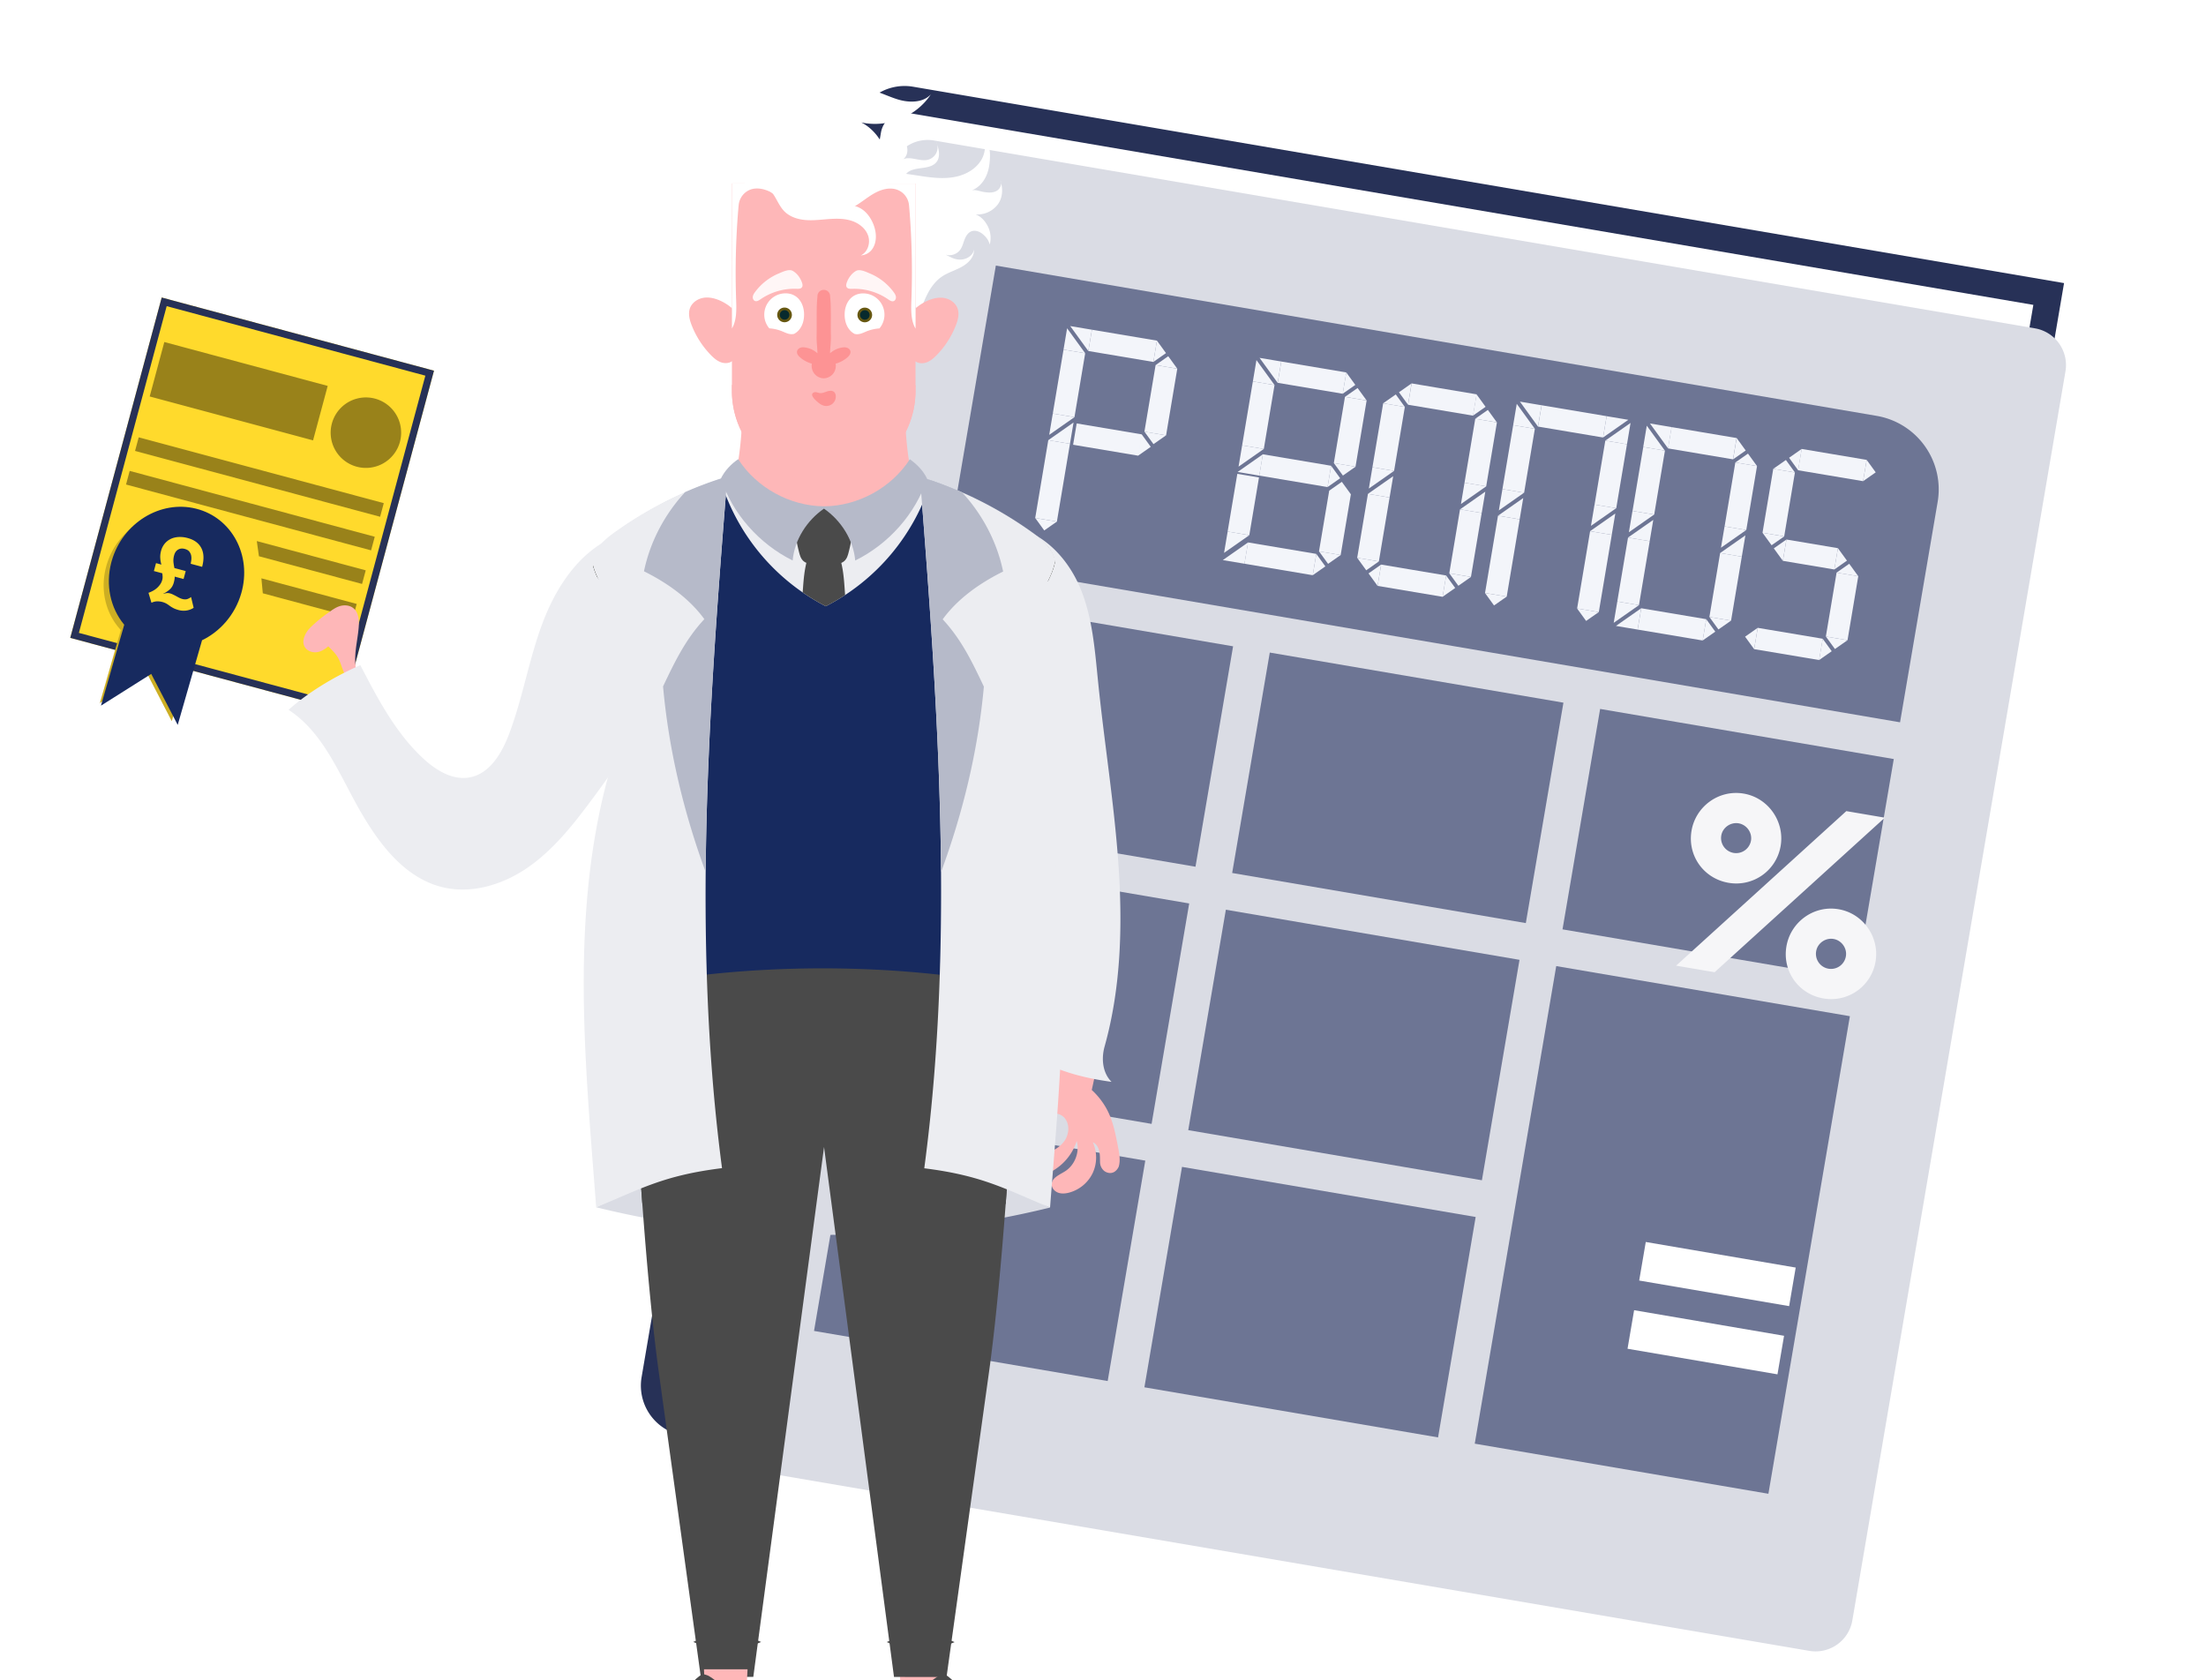
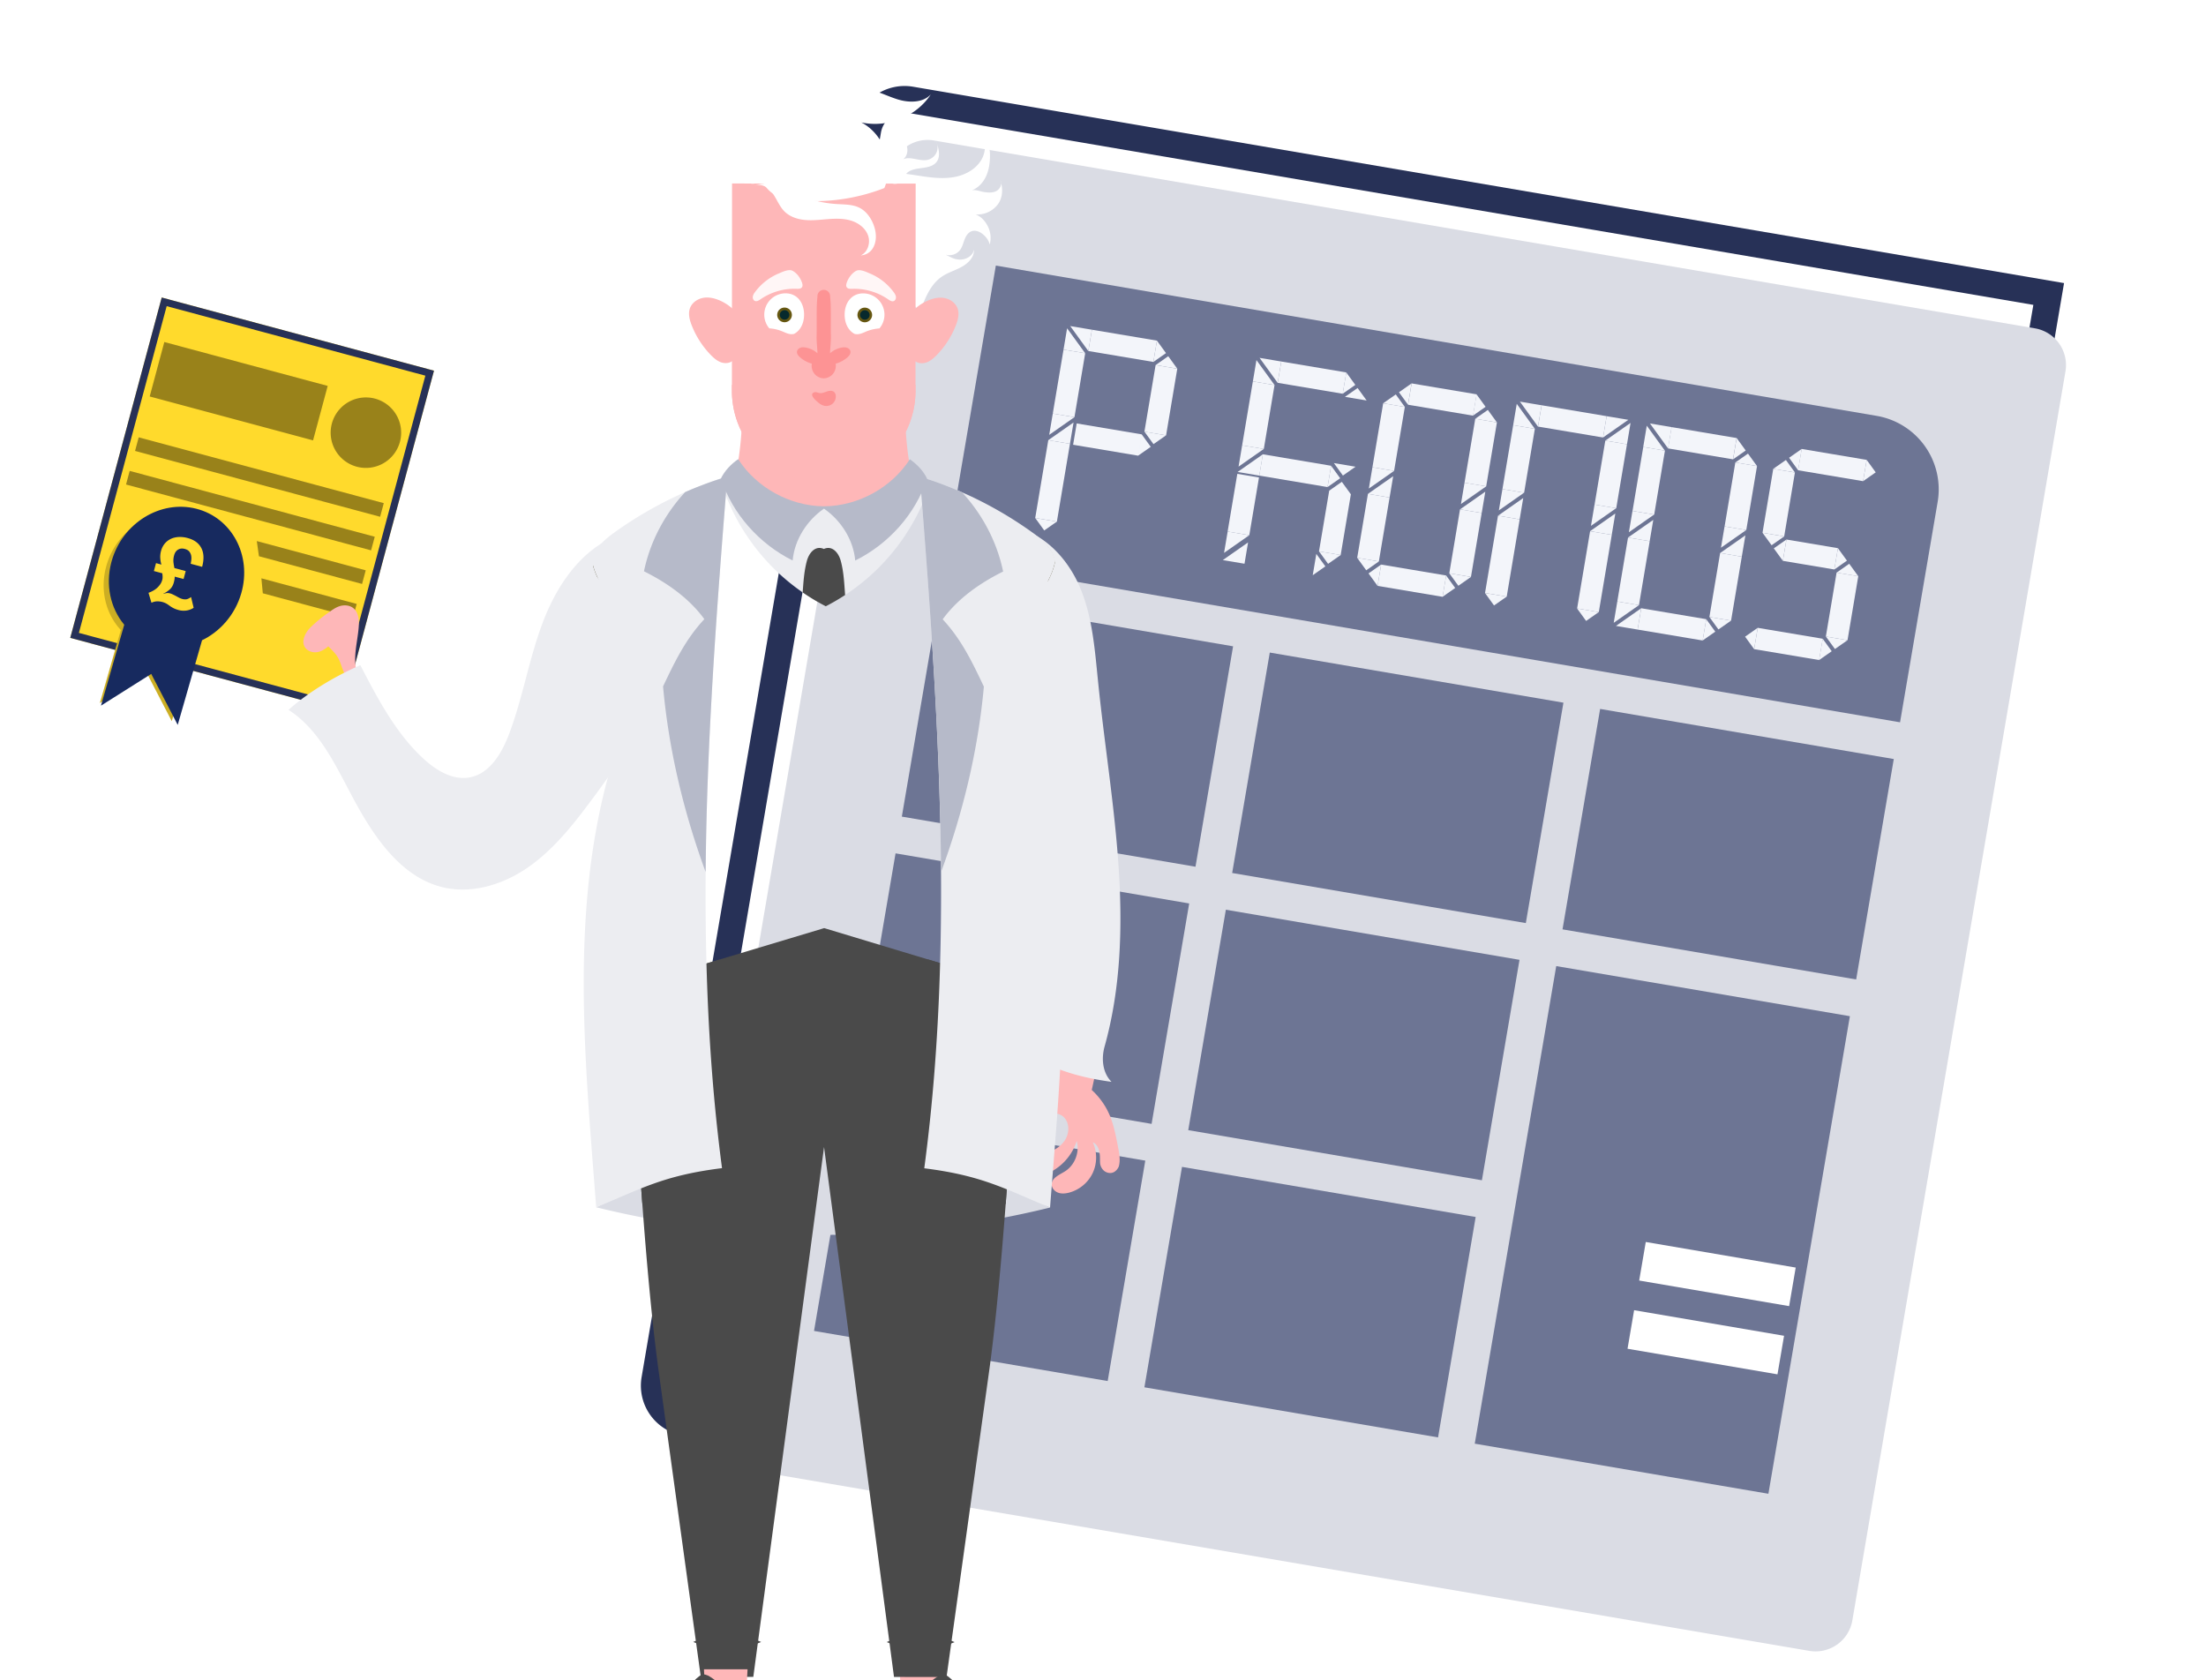
<svg xmlns="http://www.w3.org/2000/svg" width="277" height="211" viewBox="15 8 247 181" fill="none">
  <mask id="a" style="mask-type:luminance" maskUnits="userSpaceOnUse" x="66" y="0" width="211" height="211">
    <path d="M276.238 30.937 96.916.34 66.319 179.667l179.322 30.599 30.597-179.329Z" fill="#fff" />
  </mask>
  <g mask="url(#a)">
    <path d="M244.162 28.84 112.66 6.401a4.176 4.176 0 0 0-4.819 3.414L81.873 162.01a4.176 4.176 0 0 0 3.414 4.819l131.503 22.439a4.177 4.177 0 0 0 4.819-3.414l25.967-152.195a4.175 4.175 0 0 0-3.414-4.819Z" fill="#fff" />
    <path fill-rule="evenodd" clip-rule="evenodd" d="m246.106 36.125-24.815 145.44a5.664 5.664 0 0 1-6.531 4.637L91.464 165.163a5.663 5.663 0 0 1-4.625-6.539L110.7 18.771a5.663 5.663 0 0 1 6.531-4.636l128.874 21.99Zm-3.437 2.44L116.732 17.077a2.683 2.683 0 0 0-3.094 2.195L89.777 159.125a2.682 2.682 0 0 0 2.19 3.097l123.296 21.038a2.682 2.682 0 0 0 3.093-2.196l24.313-142.499Z" fill="#273157" />
    <g filter="url(#b)">
      <path d="M247.085 46.272 123.801 25.236a4.176 4.176 0 0 0-4.819 3.414L95.12 168.504a4.176 4.176 0 0 0 3.414 4.819l123.284 21.036a4.177 4.177 0 0 0 4.819-3.414l23.862-139.854a4.177 4.177 0 0 0-3.414-4.819Z" fill="#DADCE4" />
    </g>
    <path d="m126.502 34.164 98.624 16.828a8.353 8.353 0 0 1 6.828 9.637l-4.211 24.676-106.856-18.233 5.615-32.908ZM153.066 76.795l-32.879-5.61-4.211 24.68 32.879 5.611 4.211-24.681ZM190.053 83.106l-32.879-5.61-4.211 24.681 32.879 5.61 4.211-24.68ZM227.041 89.418l-32.879-5.61-4.211 24.681 32.879 5.61 4.211-24.681ZM148.152 105.589l-32.879-5.61-4.211 24.681 32.879 5.61 4.211-24.681ZM185.135 111.901l-32.879-5.61-4.211 24.681 32.879 5.611 4.211-24.682ZM222.127 118.212l-32.879-5.61-9.124 53.476 32.879 5.61 9.124-53.476ZM143.235 134.385l-32.879-5.611-4.211 24.682 32.879 5.61 4.211-24.681ZM180.226 140.696l-32.879-5.61-4.211 24.681 32.879 5.61 4.211-24.681Z" fill="#6D7594" />
    <path fill-rule="evenodd" clip-rule="evenodd" d="m216.06 146.36-.736 4.317-16.789-2.865.737-4.317 16.788 2.865Zm-1.304 7.638-.737 4.317-16.789-2.865.737-4.317 16.789 2.865Z" fill="#fff" />
-     <path fill-rule="evenodd" clip-rule="evenodd" d="M208.536 103.276a5.036 5.036 0 0 0 5.838-4.128c.465-2.721-1.378-5.39-4.135-5.86-2.784-.475-5.379 1.436-5.843 4.157-.475 2.779 1.356 5.356 4.14 5.831Zm-1.556 10.013 19.057-17.305-4.309-.735-19.057 17.305 4.309.735Zm.747-15.307a1.687 1.687 0 1 0 3.326.568c.152-.888-.475-1.778-1.382-1.933-.908-.155-1.793.477-1.944 1.365Zm11.435 18.242a5.039 5.039 0 0 0 5.839-4.129c.464-2.72-1.379-5.389-4.136-5.859-2.784-.475-5.379 1.435-5.843 4.157-.475 2.779 1.355 5.355 4.14 5.831Zm-.81-5.294a1.69 1.69 0 0 0 1.377 1.965 1.69 1.69 0 0 0 1.95-1.398c.151-.887-.475-1.777-1.383-1.932-.906-.154-1.792.477-1.944 1.365Z" fill="#F6F6F8" />
  </g>
  <g filter="url(#c)">
    <path d="m57.853 47.367-30.487-8.192-10.24 38.11 30.487 8.193 10.24-38.11Z" fill="#FFDA2C" />
    <path d="m57.37 47.646-29.726-7.988L17.61 77.007l29.725 7.987L57.37 47.646Z" stroke="#273157" stroke-width=".789" />
    <path fill-rule="evenodd" clip-rule="evenodd" d="M31.022 77.808a8.19 8.19 0 0 0 4.257-5.1c1.18-4.095-1.02-8.205-4.912-9.181-3.893-.976-8.005 1.553-9.184 5.648-.78 2.71-.082 5.425 1.607 7.235l-2.35 8.177 5.274-3.33 2.779 5.353 2.529-8.802Z" fill="#CCAE23" />
    <path d="M31.222 62.821c-4.004-1.006-8.234 1.602-9.447 5.824l-.055.198c-.656 2.511-.106 5.083 1.426 6.941l.024.028-2.604 9.062 5.627-3.553 2.965 5.711 2.725-9.48-.128.062c2.16-1.002 3.835-2.943 4.52-5.326 1.213-4.222-1.05-8.46-5.053-9.467Z" fill="#172A5F" />
    <path d="M29.285 74.177c.24.064.503.083.789.055a2.01 2.01 0 0 0 .868-.313l-.287-1.204c-.225.155-.409.24-.551.253a1.148 1.148 0 0 1-.405-.03 1.958 1.958 0 0 1-.36-.136 6.001 6.001 0 0 1-.347-.187c-.119-.063-.237-.122-.354-.179a1.98 1.98 0 0 0-.365-.138 1.048 1.048 0 0 0-.287-.032 1.496 1.496 0 0 0-.423.1l-.013-.027c.257-.124.494-.281.712-.473.218-.19.37-.45.458-.775.032-.118.057-.23.076-.337.018-.106.025-.215.022-.328l.997.267.238-.884-1.263-.34a6.798 6.798 0 0 1-.094-.538 2.104 2.104 0 0 1 .063-.897c.078-.291.225-.502.44-.63.214-.128.463-.154.748-.078.24.065.415.169.522.313.107.144.174.297.201.46.027.165.03.327.007.488a6.904 6.904 0 0 1-.067.4l1.282.344c.227-.846.198-1.545-.087-2.098-.286-.553-.793-.927-1.52-1.122a3.188 3.188 0 0 0-1.1-.116c-.333.03-.627.112-.881.249a1.986 1.986 0 0 0-.638.537 2.106 2.106 0 0 0-.37.749 2.53 2.53 0 0 0-.087.891c.026.282.069.502.128.66l-.608-.164-.238.885.94.252c.02.132.03.26.035.383.004.123-.01.245-.042.362a1.58 1.58 0 0 1-.239.511 2.33 2.33 0 0 1-.819.717 3.436 3.436 0 0 1-.48.212l.332 1.115c.224-.103.437-.156.638-.158a2.106 2.106 0 0 1 1.063.268c.128.08.254.165.378.259.12.084.254.165.403.242.15.076.344.147.585.212Z" fill="#FFDA2C" />
    <path fill-rule="evenodd" clip-rule="evenodd" d="m26.02 50.255 18.293 4.916 1.639-6.098-18.293-4.915-1.638 6.097ZM46.419 53.285a3.946 3.946 0 1 0 7.622 2.048 3.946 3.946 0 0 0-7.622-2.048ZM24.382 56.353l27.439 7.373.41-1.524-27.44-7.373-.409 1.524ZM23.372 60.114l27.438 7.373.41-1.524-27.439-7.373-.41 1.524ZM38.014 66.447l12.195 3.277-.409 1.524-11.548-3.103-.238-1.698ZM38.528 70.618l10.67 2.868-.409 1.523-10.104-2.715-.157-1.676Z" fill="#99821A" />
    <path d="M49.04 79.256c.06-1.065.3-2.112.384-3.176.063-.777-.012-1.677-.634-2.148-.41-.31-.98-.352-1.472-.205s-.919.461-1.297.81c-.527.486-1.007 1.116-1.002 1.832.004.634.386 1.2.814 1.666.428.465.923.881 1.245 1.425.354.598.474 1.31.806 1.921.215.396 1.52 1.572 1.622.611.033-.304-.348-.954-.404-1.296a6.632 6.632 0 0 1-.06-1.441h-.001Z" fill="#FEB7B8" />
    <path d="M78.09 65.94c-3.978 1.697-6.562 5.64-8.083 9.688-1.521 4.048-2.215 8.37-3.743 12.415-.807 2.136-2.144 4.429-4.386 4.86-1.91.368-3.783-.776-5.212-2.096-3.106-2.871-5.113-6.709-7.06-10.464-2.791 1.21-5.766 2.98-8.038 5.002 3.768 2.432 5.557 6.92 7.746 10.834 2.19 3.914 5.104 7.94 9.457 9.016 3.248.802 6.74-.254 9.503-2.14 2.763-1.886 4.91-4.531 6.916-7.208a138.903 138.903 0 0 0 7.174-10.549c1.568-2.55 3.1-5.32 3.055-8.312-.069-4.623-3.89-7.958-7.33-11.046Z" fill="#ECEDF1" />
    <path d="M133.847 106.215c.001.249.003.497.002.745a96.263 96.263 0 0 1-2.348 20.949 8.26 8.26 0 0 1 1.643 2.079c.71 1.286.986 2.696 1.266 4.138.153.795.337 1.638.109 2.374-.137.302-.373.569-.686.666-.314.098-.67.011-.933-.187a1.298 1.298 0 0 1-.47-.958c-.007-.175-.006-.358-.01-.545-.014-.667-.186-1.449-.799-1.71a4.123 4.123 0 0 1-.014 3.444 4.121 4.121 0 0 1-2.652 2.196c-.403.104-.841.145-1.231-.003-.39-.147-.717-.517-.708-.935.013-.731.882-1.063 1.499-1.455 1.095-.696 1.652-2.145 1.303-3.394a5.933 5.933 0 0 1-3.053 3.536c-.438.211-.927.368-1.405.287-.48-.082-.935-.465-.959-.95-.021-.428.288-.815.657-1.032.37-.216.799-.304 1.21-.427.863-.259 1.707-.716 2.208-1.466.501-.749.569-1.831-.014-2.519-.582-.688-1.847-.715-2.317.055-.425.696-.166 1.785-.848 2.232-.475.31-1.161.052-1.472-.423-.309-.474-.322-1.084-.237-1.645.345-2.298 1.823-4.221 3.698-4.713-.202-2.792-.402-5.585-.603-8.378l-.536-7.458c-.117-1.623-.219-3.33.48-4.8.714-1.504 3.807-2.851 5.376-3.381 2.419-.817 1.835 2.024 1.844 3.678Z" fill="#FEB7B8" />
    <path d="M133.718 127c-2.647-.362-5.129-.962-7.54-2.114 1.896-6.214.988-13.004-.114-19.405a141.98 141.98 0 0 0-.793-4.174s.001-.001-.001-.003c-1.002-4.92-2.157-9.812-2.672-14.8l-.019-.19c-.706-7.076-.673-14.37-.058-21.454 3.531.553 6.295 3.513 7.678 6.81 1.384 3.295 1.646 6.933 2.007 10.489.692 6.827 1.805 13.612 2.28 20.458.476 6.846.299 13.818-1.548 20.427-.382 1.368-.227 2.955.78 3.956Z" fill="#ECEDF1" />
    <path d="m76.009 141.041.089.023a106.453 106.453 0 0 0 50.726.013l-24.859-12.562-25.956 12.526Z" fill="#DADCE4" />
    <path d="M107.502 26.402c.048-.456.417-.83.842-1.005.425-.173.898-.18 1.356-.157 1.126.058 2.236.284 3.353.43 1.118.145 2.266.21 3.364-.051 1.096-.261 2.146-.883 2.719-1.854.573-.97.573-2.31-.163-3.163.833.62 1.146 1.692 1.133 2.731-.01.773-.114 1.557-.436 2.259s-.883 1.317-1.608 1.584c.464-.1.887.107 1.355.183.469.075.973.115 1.396-.104.421-.218.693-.784.443-1.187.332.88.284 1.94-.282 2.691a2.857 2.857 0 0 1-2.467 1.11c.634.257 1.072.756 1.376 1.37.304.616.374 1.341.192 2.003-.119-.492-.398-.853-.79-1.173-.351-.286-.835-.469-1.257-.308-.393.15-.628.55-.775.943-.149.393-.247.815-.499 1.15-.363.48-1.037.7-1.612.525.609.293 1.001.563 1.677.548.677-.014 1.396-.453 1.488-1.123.056.834-.6 1.497-1.326 1.914-.726.416-1.554.64-2.247 1.107-1.316.887-1.926 2.481-2.461 3.975-3.229-3.493-5.107-8.326-5.101-13.083 0-.602-.159-.96.33-1.313v-.002ZM95.492 26.394c-.047-.456-.415-.832-.84-1.006-.424-.175-.897-.183-1.356-.16-1.126.057-2.236.281-3.354.425-1.117.144-2.266.207-3.362-.055-1.097-.263-2.146-.886-2.718-1.857-.572-.972-.57-2.31.168-3.163-.834.62-1.149 1.69-1.136 2.73.009.771.11 1.556.432 2.258.32.703.881 1.32 1.606 1.587-.464-.101-.888.105-1.356.18-.469.076-.973.114-1.395-.105-.421-.219-.692-.784-.442-1.188-.334.88-.286 1.94.278 2.692a2.859 2.859 0 0 0 2.466 1.113c-.635.257-1.074.755-1.378 1.37a2.858 2.858 0 0 0-.195 2c.12-.491.4-.851.792-1.17.35-.287.836-.469 1.258-.307.392.15.626.551.774.944.147.393.244.816.497 1.15a1.518 1.518 0 0 0 1.611.527c-.61.293-1.002.562-1.678.547-.677-.016-1.395-.455-1.486-1.126-.057.834.598 1.498 1.323 1.916.724.417 1.553.642 2.245 1.11 1.315.89 1.923 2.484 2.456 3.98 3.234-3.49 5.119-8.32 5.12-13.077 0-.602.159-.96-.329-1.314v-.001Z" fill="#fff" />
    <path d="M86.881 189.712c.93.435 2.287.709 3.8.71 1.514 0 2.872-.272 3.802-.704-.93-.434-2.287-.709-3.8-.71-1.513 0-2.872.272-3.802.704ZM116.146 189.733c-.93.432-2.288.704-3.801.704-1.513-.002-2.871-.276-3.8-.711.93-.432 2.288-.704 3.802-.703 1.512.001 2.87.275 3.799.71Z" fill="#4A4A4A" />
    <path d="m114.868 192.795-.12 2.803-4.611-.003-.149-2.803 4.88.003Z" fill="#FEB7B8" />
    <path d="m123.357 116.371-.327 6.029c-.281 5.17-.671 11.72-1.166 18.282-.513 6.785-1.139 13.581-1.877 18.882l-4.745 34.076-5.883-.004-7.833-59.342-7.92 59.331-5.88-.004-4.699-34.082c-.734-5.324-1.352-12.155-1.855-18.967a888.443 888.443 0 0 1-1.135-18.202l-.32-6.03 8.6-2.583 13.167-3.955.058-.018.058.017 12.954 3.912 8.803 2.658Z" fill="#4A4A4A" />
    <path d="M114.455 117.67c-.527-.048-1.06-.094-1.598-.138a8.958 8.958 0 0 0 .282-4.249l1.675.506a12.195 12.195 0 0 1-.359 3.881ZM90.116 117.527c-.537.042-1.07.088-1.597.136a12.2 12.2 0 0 1-.36-3.855l1.673-.503a8.951 8.951 0 0 0 .284 4.222Z" fill="#4A4A4A" />
-     <path d="M127.359 68.883c-.151.69-.412 1.337-.729 1.963l-.001.002a.405.405 0 0 1-.019.022l-.057.068-.075.085-.003.003a3.037 3.037 0 0 1-.089.095 2.11 2.11 0 0 1-.087.093l-.004.004-.091.093a7.687 7.687 0 0 1-.19.184 7.487 7.487 0 0 1-.194.182c-.293.272-.596.536-.875.806-2.145 2.078-3.161 5.1-3.413 8.077-.162 1.904-.041 3.813.163 5.717l.058.538c.027.229.053.458.081.686.079.663.162 1.325.243 1.987l.024.193a157.824 157.824 0 0 1 .496 4.837c.071.81.136 1.63.196 2.459l.02.269.03.419c.024.337.047.674.069 1.013l.008.135c.01.14.018.28.026.42.042.665.08 1.335.117 2.007l.022.44.054 1.105c-.001.01 0 .019.001.029l.019.438a229.712 229.712 0 0 1 .216 11.585l.001.07c-.005.493-.01.98-.018 1.463-2.754-.55-5.637-.998-8.623-1.337l-.26-.029-.062-.006a119.197 119.197 0 0 0-12.973-.708c-4.477-.003-8.875.239-13.047.697-3.046.334-5.985.783-8.792 1.336a186.858 186.858 0 0 1-.019-3.342 228.5 228.5 0 0 1 .298-11.058l.014-.266.023-.439c.036-.672.076-1.34.118-2.006.009-.14.017-.28.027-.419.025-.384.051-.766.078-1.148l.031-.42.012-.174c.075-.999.155-1.984.244-2.953a147.92 147.92 0 0 1 .455-4.34l.037-.299.209-1.68.106-.88c.12-1.04.223-2.08.276-3.121a24.189 24.189 0 0 0-.033-3.246c-.248-2.977-1.26-6.001-3.403-8.082a13.714 13.714 0 0 0-.133-.126c-.078-.075-.158-.148-.239-.222-.202-.186-.41-.371-.612-.56l-.147-.14a11.172 11.172 0 0 1-.27-.275l-.01-.01-.077-.082a5.211 5.211 0 0 1-.459-.581l-.001-.002a8.255 8.255 0 0 1-.453-1.203v-.008a1.517 1.517 0 0 1-.01-.164l-.002-.082a2.435 2.435 0 0 1 .129-.78c.049-.151.111-.298.185-.442.27-.53.693-1.012 1.165-1.444l.107-.095.01-.008c.266-.233.544-.45.819-.65.07-.05.14-.102.21-.151a43.12 43.12 0 0 1 4.532-2.839 43.306 43.306 0 0 1 6.145-2.748l.03-.011.223-.079a28.12 28.12 0 0 1 1.474-.469 26.423 26.423 0 0 1 1.394-.368c2.64-.628 5.214-.865 8.122-1.057.43-.028.875-.051 1.316-.038h.051c.422-.01.851.014 1.263.041 2.962.2 5.577.445 8.265 1.104a30.988 30.988 0 0 1 1.155.306c.404.117.813.244 1.227.383l.036.013a24.432 24.432 0 0 1 .702.246c.241.087.48.176.718.268a41.374 41.374 0 0 1 1.741.709 43.293 43.293 0 0 1 8.276 4.724 10.103 10.103 0 0 1 1.27 1.08c.002.003.006.006.007.009a5.135 5.135 0 0 1 .717.922l.042.073.04.074c.031.06.061.12.089.18l.025.06a2.923 2.923 0 0 1 .167.523 1.803 1.803 0 0 1 .027.153l.013.1c.004.033.006.066.008.1l-.002-.001Z" fill="#172A5F" />
    <path d="M113.522 59.662a23.645 23.645 0 0 1-11.801 14.086 23.323 23.323 0 0 1-2.587-1.552 23.638 23.638 0 0 1-9.232-12.676l.058-.019a28.833 28.833 0 0 1 2.126-.59 35.287 35.287 0 0 1 3.976-.694 76.386 76.386 0 0 1 4.146-.362c.43-.029.875-.052 1.315-.039h.052c.422-.01.85.013 1.263.04 1.533.104 2.973.22 4.379.399a34.198 34.198 0 0 1 4.301.81 28.778 28.778 0 0 1 2.004.597Z" fill="#ECEDF1" />
    <path d="M127.366 68.883c-.151.69-.412 1.337-.729 1.963a.269.269 0 0 1-.02.024l-.057.068-.075.085-.003.003a3.04 3.04 0 0 1-.089.095 2.108 2.108 0 0 1-.087.093l-.004.004-.091.093a6.501 6.501 0 0 1-.19.184 6.148 6.148 0 0 1-.194.182c-.293.272-.596.536-.874.806-2.146 2.078-3.162 5.1-3.414 8.077-.162 1.904-.041 3.813.163 5.717l.058.538c.027.229.053.458.081.686-2.361-4.32-2.051-9.99.811-14.006.954-1.338 2.167-2.513 2.852-4.007a6.295 6.295 0 0 0 .538-2.986c.065.061.128.124.19.188l.007.008a5.123 5.123 0 0 1 .716.922c.014.024.029.048.042.073l.04.074c.032.06.061.12.089.18l.026.06a2.921 2.921 0 0 1 .166.523c.006.025.01.05.014.076l.014.077.012.1c.004.033.007.066.008.1ZM81.51 83.778a24.19 24.19 0 0 0-.033-3.245c-.248-2.978-1.26-6.001-3.403-8.082a12.59 12.59 0 0 0-.133-.127c-.078-.075-.158-.148-.239-.222-.202-.186-.41-.37-.612-.56l-.147-.14a11.172 11.172 0 0 1-.27-.275l-.01-.01-.077-.082a4.63 4.63 0 0 1-.208-.24l-.052-.068c-.071-.089-.138-.18-.199-.273l-.001-.002a8.232 8.232 0 0 1-.453-1.202v-.009a1.415 1.415 0 0 1-.01-.164l-.002-.081a2.435 2.435 0 0 1 .129-.781c.049-.15.111-.298.185-.442.27-.53.693-1.012 1.165-1.443a6.328 6.328 0 0 0 .526 3.125c.681 1.495 1.893 2.671 2.845 4.01 2.924 4.117 3.17 9.962.618 14.314.036-.292.071-.587.105-.88.12-1.039.223-2.08.276-3.121Z" fill="#443B19" />
    <path d="M111.304 59.04a14.256 14.256 0 0 1-3.18 2.09 15.25 15.25 0 0 1-6.648 1.5c-3.809-.003-7.268-1.373-9.823-3.605a38.879 38.879 0 0 0 .551-3.873 40.22 40.22 0 0 0 .158-2.689 2.58 2.58 0 0 0-.003-.169l-.002-.046v-.007l-.013-.196-.006-.071a26.776 26.776 0 0 1-.026-.373 8.5 8.5 0 0 1-.008-.15c-.011-.357.013-.7.155-.906a.706.706 0 0 1 .197-.178.968.968 0 0 1 .13-.066c.354-.152.85-.182 1.136-.239a26.822 26.822 0 0 1 1.343-.236c.076-.01.152-.022.227-.033.127-.018.254-.034.381-.05l.203-.026.27-.03.238-.025a24.649 24.649 0 0 1 .951-.078 25.396 25.396 0 0 1 .716-.038l.304-.005.126-.003.177-.001h.058a67.01 67.01 0 0 1 1.04-.002l.228.001c.207.003.415.005.619.01l.23.005h.006l.115.003.331.013c.106-.005.217-.008.332-.012l.115-.003h.006l.23-.006c.204-.004.413-.006.619-.008l.347-.001a74.398 74.398 0 0 1 .87 0l.061.001.182.002.131.002.119.002.079.002.076.001c.029.002.053.002.068.002l.251.012c.15.008.299.016.449.026l.031.001c.148.01.296.022.443.034l.036.003a30.62 30.62 0 0 1 .694.068l.27.03.203.026c.136.017.271.035.406.055l.202.03c.18.028.36.056.539.087.269.046.537.096.805.15.333.067.96.098 1.304.333a.66.66 0 0 1 .157.152.51.51 0 0 1 .061.112l.015.039a.561.561 0 0 1 .027.087c.009.029.015.06.021.092.092.488-.038 1.198-.029 1.59.034 1.465.149 2.927.343 4.38.018.128.035.255.055.383l.029.205a21.514 21.514 0 0 0 .129.795 10.125 10.125 0 0 0 .058.333l.046.255.04.212-.001.001Z" fill="#FEB7B8" />
    <path d="m111.784 26.421-.017 23.182c-.003 5.677-4.608 10.276-10.285 10.272a10.25 10.25 0 0 1-7.267-3.016 10.245 10.245 0 0 1-3.005-7.27l.016-23.182 20.558.014Z" fill="#FEB7B8" />
    <path d="M111.768 48.961v.641c-.004 5.676-4.61 10.276-10.287 10.272a10.245 10.245 0 0 1-7.266-3.016 10.247 10.247 0 0 1-3.006-7.27v-.641l20.559.014Z" fill="#FEB7B8" />
    <path d="M108.291 41.097a2.375 2.375 0 0 1-.565 1.539 4.904 4.904 0 0 0-.677.094 4.63 4.63 0 0 0-.746.227c-.216.088-.431.192-.654.26-.115.034-.232.059-.352.066a1.171 1.171 0 0 1-.354-.035 1.889 1.889 0 0 1-.524-.417c-.382-.434-.587-1.052-.586-1.737.001-1.316.76-2.382 2.076-2.381a2.383 2.383 0 0 1 2.382 2.384Z" fill="#fff" />
    <path d="M104.06 37.53c-.055.166-.09.363.013.505.126.176.382.175.599.167a6.699 6.699 0 0 1 4.031 1.177c.188.13.414.277.628.195.181-.07.267-.29.243-.481-.025-.193-.135-.363-.25-.519a6.363 6.363 0 0 0-2.662-2.09c-.425-.178-1.118-.523-1.546-.292-.494.267-.881.815-1.056 1.337Z" fill="#FFF6F6" />
    <path d="M106.087 41.949a.82.82 0 1 1 .001-1.642.82.82 0 0 1-.001 1.642Z" fill="#665711" />
    <path d="M106.092 41.661a.534.534 0 1 1 .002-1.068.534.534 0 0 1-.002 1.068Z" fill="#06292D" />
    <path d="M99.29 41.091c0 .685-.205 1.303-.588 1.737a1.93 1.93 0 0 1-.524.416c-.117.029-.236.041-.354.034a1.544 1.544 0 0 1-.352-.067c-.223-.067-.437-.172-.654-.26a4.616 4.616 0 0 0-1.422-.324 2.37 2.37 0 0 1-.563-1.539 2.384 2.384 0 0 1 2.385-2.381c1.315 0 2.074 1.068 2.073 2.384Z" fill="#fff" />
    <path d="M99.064 37.526c.056.166.09.363-.013.506-.126.176-.382.175-.599.166a6.701 6.701 0 0 0-4.033 1.172c-.188.13-.414.276-.627.194-.181-.07-.267-.29-.243-.483.025-.192.135-.361.25-.518a6.365 6.365 0 0 1 2.666-2.086c.424-.178 1.119-.521 1.546-.29.494.267.88.817 1.053 1.339Z" fill="#FFF6F6" />
    <path d="M97.102 41.943a.821.821 0 1 1 .003-1.643.821.821 0 0 1-.003 1.643Z" fill="#665711" />
    <path d="M97.108 41.656a.534.534 0 1 1 .001-1.068.534.534 0 0 1-.001 1.068Z" fill="#06292D" />
    <path d="M100.93 50.978c.229.187.507.326.803.342a1.07 1.07 0 0 0 .82-.328c.209-.221.315-.536.282-.837a.645.645 0 0 0-.157-.38c-.2-.207-.54-.177-.813-.086-.274.09-.55.227-.834.184-.2-.03-.399-.148-.591-.087-.704.225.28 1.022.49 1.192ZM104.133 45.886a3.36 3.36 0 0 1-1.309.696c.087.472-.091.984-.452 1.3-.242.213-.56.333-.882.343a1.417 1.417 0 0 1-.881-.344 1.424 1.424 0 0 1-.45-1.3 3.348 3.348 0 0 1-1.308-.699c-.204-.175-.399-.42-.35-.685.036-.19.2-.339.382-.402.184-.063.384-.053.576-.02.49.082.955.307 1.324.64-.005-.65-.11-1.302-.089-1.953.033-1.04-.025-2.896.052-3.93.007-.1.016-.2.026-.3.006-.057.01-.142.015-.243a.704.704 0 0 1 .703-.67h.013c.375 0 .685.295.703.67.004.1.009.186.015.244.01.104.019.208.026.312.074 1.03.015 2.883.046 3.917.02.651-.085 1.302-.092 1.953a2.639 2.639 0 0 1 1.325-.639c.191-.031.392-.042.575.022.184.063.346.213.382.403.048.264-.147.51-.35.685Z" fill="#FD9394" />
    <path d="M114.953 39.225c.661.105 1.291.533 1.52 1.161.226.615.048 1.301-.189 1.91a9.987 9.987 0 0 1-2.143 3.326c-.321.33-.674.643-1.104.806-.43.164-.951.151-1.312-.132-.473-.371-.536-1.052-.558-1.654-.033-.869-.087-1.74-.1-2.609-.007-.472.015-.907.338-1.276.789-.902 2.34-1.736 3.548-1.532ZM88.038 39.206c-.66.104-1.29.532-1.522 1.159-.226.614-.05 1.3.187 1.91a9.986 9.986 0 0 0 2.138 3.33c.32.33.674.643 1.104.807.429.164.95.152 1.311-.13.474-.371.537-1.052.56-1.654.035-.868.09-1.739.104-2.608.008-.473-.013-.908-.336-1.277-.787-.903-2.338-1.74-3.546-1.537Z" fill="#FEB7B8" />
-     <path d="m111.784 26.421-.011 16.237c-.523-.879-.508-2.058-.468-3.12a86.09 86.09 0 0 0-.217-10.158c-.015-.19-.031-.38-.051-.57a2.035 2.035 0 0 0-1.86-1.822c-.766-.074-1.525.218-2.186.612s-1.256.891-1.915 1.288a7.495 7.495 0 0 1-3.625 1.05 7.494 7.494 0 0 1-3.571-1.055c-.66-.397-1.254-.896-1.914-1.29-.66-.395-1.42-.689-2.185-.615l-.018.001c-.95.1-1.687.87-1.793 1.819-.021.19-.037.38-.052.568a86.3 86.3 0 0 0-.232 10.158c.039 1.062.052 2.242-.472 3.12l.012-16.237 20.558.014Z" fill="#fff" />
    <path d="M103.883 72.49a23.726 23.726 0 0 1-2.161 1.259 23.475 23.475 0 0 1-2.587-1.552c.062-.88.12-1.774.271-2.636l.033-.175c.017-.09.035-.177.054-.266.034-.161.074-.32.118-.479.14-.505.423-.99.81-1.243a.879.879 0 0 1 .108-.062c.281-.146.61-.171.975-.005.363-.165.692-.14.973.006.037.019.073.04.107.063.386.254.67.737.809 1.244a8.4 8.4 0 0 1 .17.748c.012.057.022.114.033.172.166.958.218 1.952.287 2.925Z" fill="#4A4A4A" />
-     <path d="m104.896 63.142-.003.159a19.334 19.334 0 0 1-.619 4.425 3.668 3.668 0 0 1-.12.394 1.388 1.388 0 0 1-.311.518c-.355.353-.904.395-1.404.415-.307.011-.622.021-.934.009-.312.011-.627.002-.934-.01-.5-.022-1.05-.063-1.404-.417a1.38 1.38 0 0 1-.31-.519 4.017 4.017 0 0 1-.12-.394 19.35 19.35 0 0 1-.612-4.433l-.003-.151c0-.011.005-.022.015-.032.172-.195 1.848-.414 2.042-.433a8.71 8.71 0 0 1 1.331-.03 8.714 8.714 0 0 1 1.33.032c.195.019 1.899.245 2.045.44a.04.04 0 0 1 .011.027Z" fill="#4A4A4A" />
    <path d="m88.082 192.777.117 2.803 4.61.003.153-2.803-4.88-.003Z" fill="#FEB7B8" />
    <path d="M114.428 193.494c.193-.083.454-.153.581-.152.125 0 .586.351 1.022.78.437.428 1.385 1 2.108 1.269.721.269 1.656.854 2.076 1.3.419.445.763.928.763 1.07.001.142-.247.39-.55.549-.303.16-.956.352-1.452.427-.494.075-1.498.109-2.23.074-.731-.034-2.002-.254-2.827-.49-.823-.236-3.145-.822-3.944-1.167-.797-.345-.371-1.005-.269-1.601.101-.597.252-1.106.336-1.13.084-.026.435.132.779.351.345.219.825.37 1.07.337.243-.033.835-.376 1.314-.763.479-.385 1.029-.77 1.223-.854ZM88.53 193.477c-.194-.085-.455-.154-.582-.154-.125 0-.587.35-1.023.778-.437.428-1.386.999-2.109 1.267-.723.268-1.658.851-2.079 1.297-.42.444-.764.927-.764 1.068 0 .143.247.392.55.551.301.16.954.353 1.45.428.495.077 1.498.112 2.23.078.73-.033 2.004-.252 2.827-.487.823-.234 3.146-.818 3.946-1.161.798-.344.373-1.005.272-1.601-.1-.597-.251-1.106-.335-1.131-.085-.025-.434.132-.78.351-.344.219-.826.369-1.07.336-.243-.035-.834-.378-1.312-.765-.48-.387-1.029-.772-1.222-.857v.002Z" fill="#4A4A4A" />
    <path d="M97.225 28.123a3.557 3.557 0 0 1-2.546-1.858 3.557 3.557 0 0 1-.019-3.152c.722-1.453 2.366-2.262 3.13-3.693a3.71 3.71 0 0 0 .04-3.356c.594.529 1.06 1.16 1.222 1.94.162.778.067 1.608-.267 2.33.523-.516.676-1.268.771-1.998.095-.73.118-1.482.391-2.165.51-1.272 1.821-2.08 3.163-2.354 1.342-.273 2.73-.099 4.088.076-.769.236-1.577.372-2.356.569-.78.197-1.558.485-2.166 1.011-.609.526-1.024 1.327-.923 2.125 1.035-1.326 2.735-1.995 4.404-1.782 1.285.163 2.447.827 3.689 1.195 1.242.367 2.757.366 3.639-.583-1.636 2.503-4.867 3.782-7.788 3.142 1.266.646 2.211 1.848 2.695 3.185a5.736 5.736 0 0 1-.115 4.163c-3.472 1.352-7.374 1.81-11.05 1.204h-.002Z" fill="#fff" />
    <path d="M107.981 25.19c-.238-.19-.292-.547-.187-.831.105-.284.339-.504.594-.669.255-.164.536-.284.796-.44.409-.246.778-.598.929-1.052.151-.453.035-1.014-.356-1.289.161-.066.292.068.428.176.137.107.229.26.312.412.2.371.363.777.361 1.198-.003.422-.2.862-.572 1.06.415-.267.944-.179 1.429-.092.487.086.989.21 1.465.081.404-.109.752-.403.928-.783.175-.379.172-.836-.006-1.213.276.753.508 1.713-.029 2.31-.824.918-2.585.34-3.371 1.29-.234.281-.342.666-.627.897-.345.277-.863.243-1.254.035-.39-.209-.492-.816-.84-1.09ZM95.02 25.18c.239-.188.293-.545.189-.83-.105-.284-.338-.504-.593-.67-.255-.164-.535-.285-.796-.44-.409-.247-.777-.6-.927-1.053-.15-.454-.033-1.015.357-1.29-.16-.066-.291.069-.428.176-.137.107-.23.26-.312.412-.2.37-.365.776-.363 1.197.002.422.199.862.57 1.06-.414-.266-.943-.18-1.429-.094-.486.086-.988.21-1.465.08a1.455 1.455 0 0 1-.926-.784 1.454 1.454 0 0 1 .007-1.214c-.277.754-.51 1.713.026 2.311.823.919 2.584.344 3.37 1.294.233.282.34.667.625.898.345.278.862.245 1.254.037.391-.208.493-.815.841-1.09ZM93.762 26.662c.487-.203 1.066-.04 1.481.286.416.326.697.788.954 1.25.256.46.503.935.872 1.313.606.62 1.484.907 2.347.983.863.076 1.73-.036 2.594-.1.864-.065 1.75-.08 2.576.183.825.263 1.59.846 1.874 1.664.284.818-.036 1.86-.823 2.223.792-.07 1.335-.544 1.573-1.303.237-.758.1-1.595-.217-2.323-.308-.706-.804-1.355-1.489-1.705-.772-.394-1.68-.37-2.545-.423a12.878 12.878 0 0 1-4.349-1.049c-.78-.34-1.528-.759-2.338-1.017-.81-.257-1.728-.314-2.511.017l.001.001Z" fill="#fff" />
    <path d="m123.359 116.371-.327 6.029a892.285 892.285 0 0 1-1.166 18.283c-2.518-1.012-5.034-1.795-9.125-2.307.958-7.177 1.497-14.41 1.734-21.674l.001-.006c.032-.994.059-1.988.08-2.983l8.803 2.658ZM90.096 138.36c-3.98.493-6.472 1.245-8.924 2.213a888.34 888.34 0 0 1-1.134-18.203l-.32-6.03 8.599-2.583c.02.975.044 1.949.075 2.921v.007c.227 7.264.756 14.497 1.704 21.675Z" fill="#4A4A4A" />
    <path d="M126.831 141.077c-4.993-2.048-7.501-3.574-14.083-4.399.958-7.177 1.498-14.409 1.735-21.674v-.006c.125-3.818.166-7.647.14-11.48-.101-14.743-1.201-29.561-2.36-44.251l-.001-.018c.425.121.855.254 1.29.4l.037.013c.175.058.351.12.528.183l.174.063c.24.087.48.176.718.269a40.044 40.044 0 0 1 1.969.809 43.488 43.488 0 0 1 8.048 4.623 10.359 10.359 0 0 1 1.277 1.09c.247.256.471.53.652.817.231.366.395.755.454 1.167a4.13 4.13 0 0 1-.038.188c.001.005-.001.008-.003.012-.151.69-.412 1.337-.729 1.963l-.001.002-.092.178c-.694 1.32-1.616 2.553-2.261 3.905-2.49 5.23-.582 11.368 1.009 16.937 4.577 16.009 2.814 32.691 1.537 49.209ZM76.012 141.042c4.996-2.043 7.506-3.564 14.09-4.38-.948-7.178-1.478-14.412-1.705-21.676v-.006c-.58-18.51.811-37.221 2.298-55.729l.002-.018c-.426.121-.856.254-1.291.4-.012.004-.025.007-.037.012-.175.058-.351.119-.528.182l-.175.063c-.24.087-.48.176-.718.267a37.567 37.567 0 0 0-1.742.707 43.655 43.655 0 0 0-8.282 4.712 10.278 10.278 0 0 0-1.272 1.08l-.007.007c-.248.257-.472.53-.654.817a2.999 2.999 0 0 0-.455 1.167c.011.063.024.125.037.188l.003.012c.151.69.411 1.338.727 1.964l.001.002c.03.06.061.119.092.177.692 1.321 1.612 2.555 2.254 3.91 2.484 5.231.568 11.368-1.032 16.934-4.6 16.004-2.86 32.687-1.606 49.208Z" fill="#ECEDF1" />
    <path d="M114.809 75.209c2.086 2.233 3.304 4.773 4.612 7.534-.639 7.057-2.326 14.09-4.798 20.775-.101-14.743-1.201-29.561-2.36-44.251l-.001-.018c.425.121.855.254 1.29.4l.037.013c.175.058.351.12.528.183l.174.063c.24.087.48.176.718.269a40.044 40.044 0 0 1 1.969.809c2.288 2.477 3.918 5.566 4.599 8.871-2.582 1.28-5.073 3.021-6.768 5.352ZM88.123 75.19c-2.088 2.231-3.31 4.77-4.622 7.528.63 7.058 2.306 14.094 4.768 20.782.122-14.743 1.243-29.56 2.423-44.248 0-.006 0-.012.002-.018-.427.121-.857.253-1.292.4a24.582 24.582 0 0 0-.565.194l-.174.063c-.24.087-.48.175-.718.267a36.784 36.784 0 0 0-1.742.706l-.229.1c-2.29 2.475-3.926 5.561-4.61 8.866 2.579 1.284 5.068 3.027 6.76 5.36Z" fill="#B6BAC9" />
    <path d="M111.132 57.287c-2.063 3.202-5.808 5.241-9.613 5.267-3.805-.03-7.548-2.075-9.606-5.28-.797.551-1.511 1.29-1.933 2.163 1.278 3.96 4.303 7.331 8.03 9.183.216-2.327 1.586-4.475 3.509-5.806 1.92 1.334 3.288 3.484 3.5 5.81 3.73-1.846 6.76-5.213 8.043-9.171-.42-.874-1.134-1.613-1.93-2.166Z" fill="#B6BAC9" />
    <path d="M43.765 76.397c-.404.525-.718 1.24-.425 1.834.23.47.794.71 1.313.667.52-.044.995-.327 1.38-.68.53-.483 1.655-1.7 1.654-2.418-.001-.59.052-1.86-.668-1.818-.692.038-2.866 1.909-3.254 2.415Z" fill="#FEB7B8" />
  </g>
  <path d="m134.08 43.57.4-2.386 2.026 2.794-2.426-.407ZM198.986 54.477l.4-2.387 2.026 2.794-2.426-.407ZM184.425 52.03l.402-2.386 2.025 2.794-2.427-.408ZM197.169 54.172l-2.427-.408 2.827-1.979-.4 2.387ZM132.878 50.73l-.401 2.387 2.827-1.98-2.426-.407ZM197.784 61.635l-.401 2.386 2.828-1.979-2.427-.407ZM208.095 63.368l-.401 2.387 2.827-1.98-2.426-.407ZM168.667 56.744l-.4 2.386 2.827-1.979-2.427-.407ZM178.98 58.476l-.4 2.387 2.827-1.98-2.427-.407ZM183.224 59.19l-.401 2.386 2.828-1.98-2.427-.407ZM193.536 60.922l-.4 2.387 2.828-1.979-2.428-.408ZM196.085 71.778l-.402 2.387 2.828-1.979-2.426-.408ZM137.258 41.345l-2.427-.407 2.026 2.794.401-2.387ZM202.17 52.25l-2.427-.407 2.026 2.794.401-2.386ZM187.607 49.805l-2.426-.408 2.024 2.794.402-2.386ZM194.891 51.027l-.401 2.386 2.828-1.979-2.427-.407ZM198.361 74.921l.4-2.387-2.827 1.98 2.427.407ZM134.8 54.12l.402-2.386-2.829 1.979 2.427.407ZM199.71 65.026l.402-2.386-2.828 1.978 2.426.408ZM210.024 66.76l.402-2.387-2.829 1.979 2.427.407ZM170.59 60.133l.402-2.386-2.828 1.979 2.426.407ZM180.905 61.867l.401-2.387-2.827 1.979 2.426.408ZM185.152 62.58l.401-2.387-2.827 1.98 2.426.407ZM195.462 64.313l.4-2.387-2.827 1.979 2.427.407ZM144.54 42.568l1.013 1.397-1.414.99.401-2.387ZM165.739 46.128l1.013 1.397-1.415.99.402-2.387ZM209.45 53.473l1.013 1.397-1.414.99.401-2.387ZM224.007 55.92l1.012 1.396-1.413.99.401-2.387ZM172.651 49.745l-1.013-1.397 1.413-.99-.4 2.387ZM169.243 70.03l-1.013-1.397 1.413-.99-.4 2.387ZM214.622 67.225l-1.013-1.397 1.414-.99-.401 2.387ZM211.406 77.113l-1.013-1.397 1.414-.99-.401 2.387ZM216.333 57.081l-1.013-1.397 1.414-.99-.401 2.387ZM220.786 65.806l1.013 1.397-1.413.99.4-2.387ZM169.868 49.583l1.414-.99 1.013 1.398-2.427-.408ZM180.179 51.316l1.413-.99 1.013 1.398-2.426-.408ZM180.325 48.58l1.013 1.398-1.414.99.401-2.387ZM176.922 68.866l1.012 1.397-1.413.99.401-2.387ZM169.386 67.294l-1.413.99-1.013-1.398 2.426.408ZM214.774 64.49l-1.414.989-1.013-1.397 2.427.407ZM220.641 68.543l1.413-.99 1.013 1.398-2.426-.408ZM213.55 56.922l1.413-.99 1.013 1.397-2.426-.407ZM221.866 76.11l-1.413.989-1.013-1.397 2.426.407ZM219.082 75.948l1.012 1.397-1.413.99.401-2.386ZM179.702 69.027l-1.414.99-1.013-1.397 2.427.407ZM183.698 71.232l-1.415.99-1.013-1.398 2.428.408ZM133.336 62.832l-1.415.99-1.013-1.398 2.428.408ZM194.007 72.965l-1.414.989-1.013-1.397 2.427.408ZM145.568 53.17l-1.414.988-1.013-1.397 2.427.408ZM208.824 73.919l-1.415.989-1.012-1.397 2.427.408ZM144.392 45.302l1.413-.99 1.013 1.398-2.426-.408ZM209.304 56.208l1.413-.99 1.013 1.397-2.426-.407ZM206.043 73.757l1.013 1.397-1.415.99.402-2.387Z" fill="#F3F5FA" />
  <path d="m136.506 43.979-2.426-.408-1.203 7.16 2.427.407 1.202-7.16ZM201.419 54.884l-2.427-.408-1.203 7.16 2.427.407 1.203-7.16ZM215.973 57.33l-2.426-.408-1.203 7.16 2.426.408 1.203-7.16ZM223.065 68.951l-2.427-.408-1.203 7.16 2.427.407 1.203-7.159ZM211.728 56.616l-2.427-.408-1.203 7.16 2.427.408 1.203-7.16ZM172.296 49.992l-2.426-.407-1.203 7.16 2.426.407 1.203-7.16ZM182.607 51.724l-2.426-.407-1.203 7.16 2.426.407 1.203-7.16ZM186.854 52.439l-2.427-.408-1.203 7.16 2.427.407 1.203-7.16ZM197.169 54.172l-2.427-.408-1.203 7.16 2.427.407 1.203-7.16ZM144.14 44.954l.4-2.386-7.279-1.223-.401 2.386 7.28 1.223Z" fill="#F3F5FA" />
  <path fill-rule="evenodd" clip-rule="evenodd" d="m142.432 55.45.402-2.387-7.281-1.224-.4 2.387 7.279 1.223Zm1.415-.99-1.013-1.397-.402 2.386 1.415-.99Z" fill="#F3F5FA" />
  <path d="m209.041 55.86.401-2.387-7.28-1.223-.401 2.386 7.28 1.223ZM220.386 68.193l.401-2.386-5.763-.969-.401 2.387 5.763.968ZM223.605 58.305l.401-2.386-7.279-1.223-.401 2.386 7.279 1.223ZM194.49 53.414l.401-2.387-7.28-1.223-.401 2.387 7.28 1.223ZM173.057 47.358l-.401 2.387 7.28 1.223.401-2.387-7.28-1.223ZM169.645 67.643l-.401 2.387 7.279 1.223.401-2.387-7.279-1.223ZM205.643 76.144l.401-2.386-7.28-1.224-.401 2.387 7.28 1.223ZM218.686 78.335l.401-2.386-7.279-1.223-.401 2.386 7.279 1.223ZM146.816 45.712l-2.426-.408-1.254 7.46 2.427.407 1.253-7.46ZM130.91 62.425l2.427.407 1.463-8.711-2.427-.408-1.463 8.712ZM155.281 47.131l.4-2.386 2.026 2.794-2.426-.408ZM154.079 54.29l-.401 2.387 2.827-1.98-2.426-.407ZM158.459 44.905l-2.427-.407 2.026 2.794.401-2.387ZM156.001 57.681l.401-2.387-2.828 1.98 2.427.407ZM166.776 56.686l-1.413.99-1.013-1.398 2.426.408ZM165.115 66.572l-1.413.99-1.013-1.397 2.426.407ZM165.592 48.862l1.414-.989 1.013 1.397-2.427-.408Z" fill="#F3F5FA" />
  <path d="m157.706 47.54-2.426-.408-1.203 7.16 2.427.407 1.202-7.16ZM165.341 48.515l.401-2.386-7.28-1.224-.401 2.387 7.28 1.223ZM164.043 56.58l1.012 1.396-1.414.99.402-2.387Z" fill="#F3F5FA" />
  <path d="m163.642 58.966.401-2.387-7.647-1.284-.401 2.386 7.647 1.285ZM152.457 63.946l-.402 2.387 2.828-1.979-2.426-.408ZM154.343 67.55l.4-2.387-2.827 1.979 2.427.407ZM162.385 66.448l1.012 1.397-1.414.99.402-2.387Z" fill="#F3F5FA" />
-   <path d="m161.984 68.834.401-2.386-7.648-1.285-.4 2.386 7.647 1.285ZM168.018 49.272l-2.426-.408-1.246 7.415 2.427.407 1.245-7.414Z" fill="#F3F5FA" />
  <path fill-rule="evenodd" clip-rule="evenodd" d="m166.253 59.775-1.142 6.799-2.427-.408 1.144-6.802h.003l1.41-.986 1.011 1.393h.002l-.001.004Z" fill="#F3F5FA" />
  <path d="m155.965 57.892-2.426-.408-1.086 6.463 2.427.407 1.085-6.462ZM196.083 71.778l2.427.407 1.203-7.16-2.427-.407-1.203 7.16ZM206.396 73.51l2.427.408 1.202-7.159-2.426-.408-1.203 7.16ZM166.961 66.886l2.426.407 1.203-7.16-2.426-.407-1.203 7.16ZM177.273 68.619l2.426.407 1.203-7.159-2.427-.408-1.202 7.16ZM181.275 70.824l2.427.408 1.453-8.651-2.427-.408-1.453 8.651ZM191.586 72.557l2.427.407 1.453-8.65-2.427-.408-1.453 8.65Z" fill="#F3F5FA" />
  <defs>
    <filter id="b" x="90.827" y="20.096" width="159.732" height="174.324" filterUnits="userSpaceOnUse" color-interpolation-filters="sRGB">
      <feFlood flood-opacity="0" result="BackgroundImageFix" />
      <feColorMatrix in="SourceAlpha" values="0 0 0 0 0 0 0 0 0 0 0 0 0 0 0 0 0 0 127 0" result="hardAlpha" />
      <feOffset dx="-4.234" dy="-5.08" />
      <feComposite in2="hardAlpha" operator="out" />
      <feColorMatrix values="0 0 0 0 0 0 0 0 0 0 0 0 0 0 0 0 0 0 0.25 0" />
      <feBlend in2="BackgroundImageFix" result="effect1_dropShadow_1_721" />
      <feBlend in="SourceGraphic" in2="effect1_dropShadow_1_721" result="shape" />
    </filter>
    <filter id="c" x="17.126" y="12.24" width="123.325" height="186.585" filterUnits="userSpaceOnUse" color-interpolation-filters="sRGB">
      <feFlood flood-opacity="0" result="BackgroundImageFix" />
      <feColorMatrix in="SourceAlpha" values="0 0 0 0 0 0 0 0 0 0 0 0 0 0 0 0 0 0 127 0" result="hardAlpha" />
      <feOffset dx="5.74" dy="-1.435" />
      <feComposite in2="hardAlpha" operator="out" />
      <feColorMatrix values="0 0 0 0 0 0 0 0 0 0 0 0 0 0 0 0 0 0 0.4 0" />
      <feBlend in2="BackgroundImageFix" result="effect1_dropShadow_1_721" />
      <feBlend in="SourceGraphic" in2="effect1_dropShadow_1_721" result="shape" />
    </filter>
  </defs>
</svg>